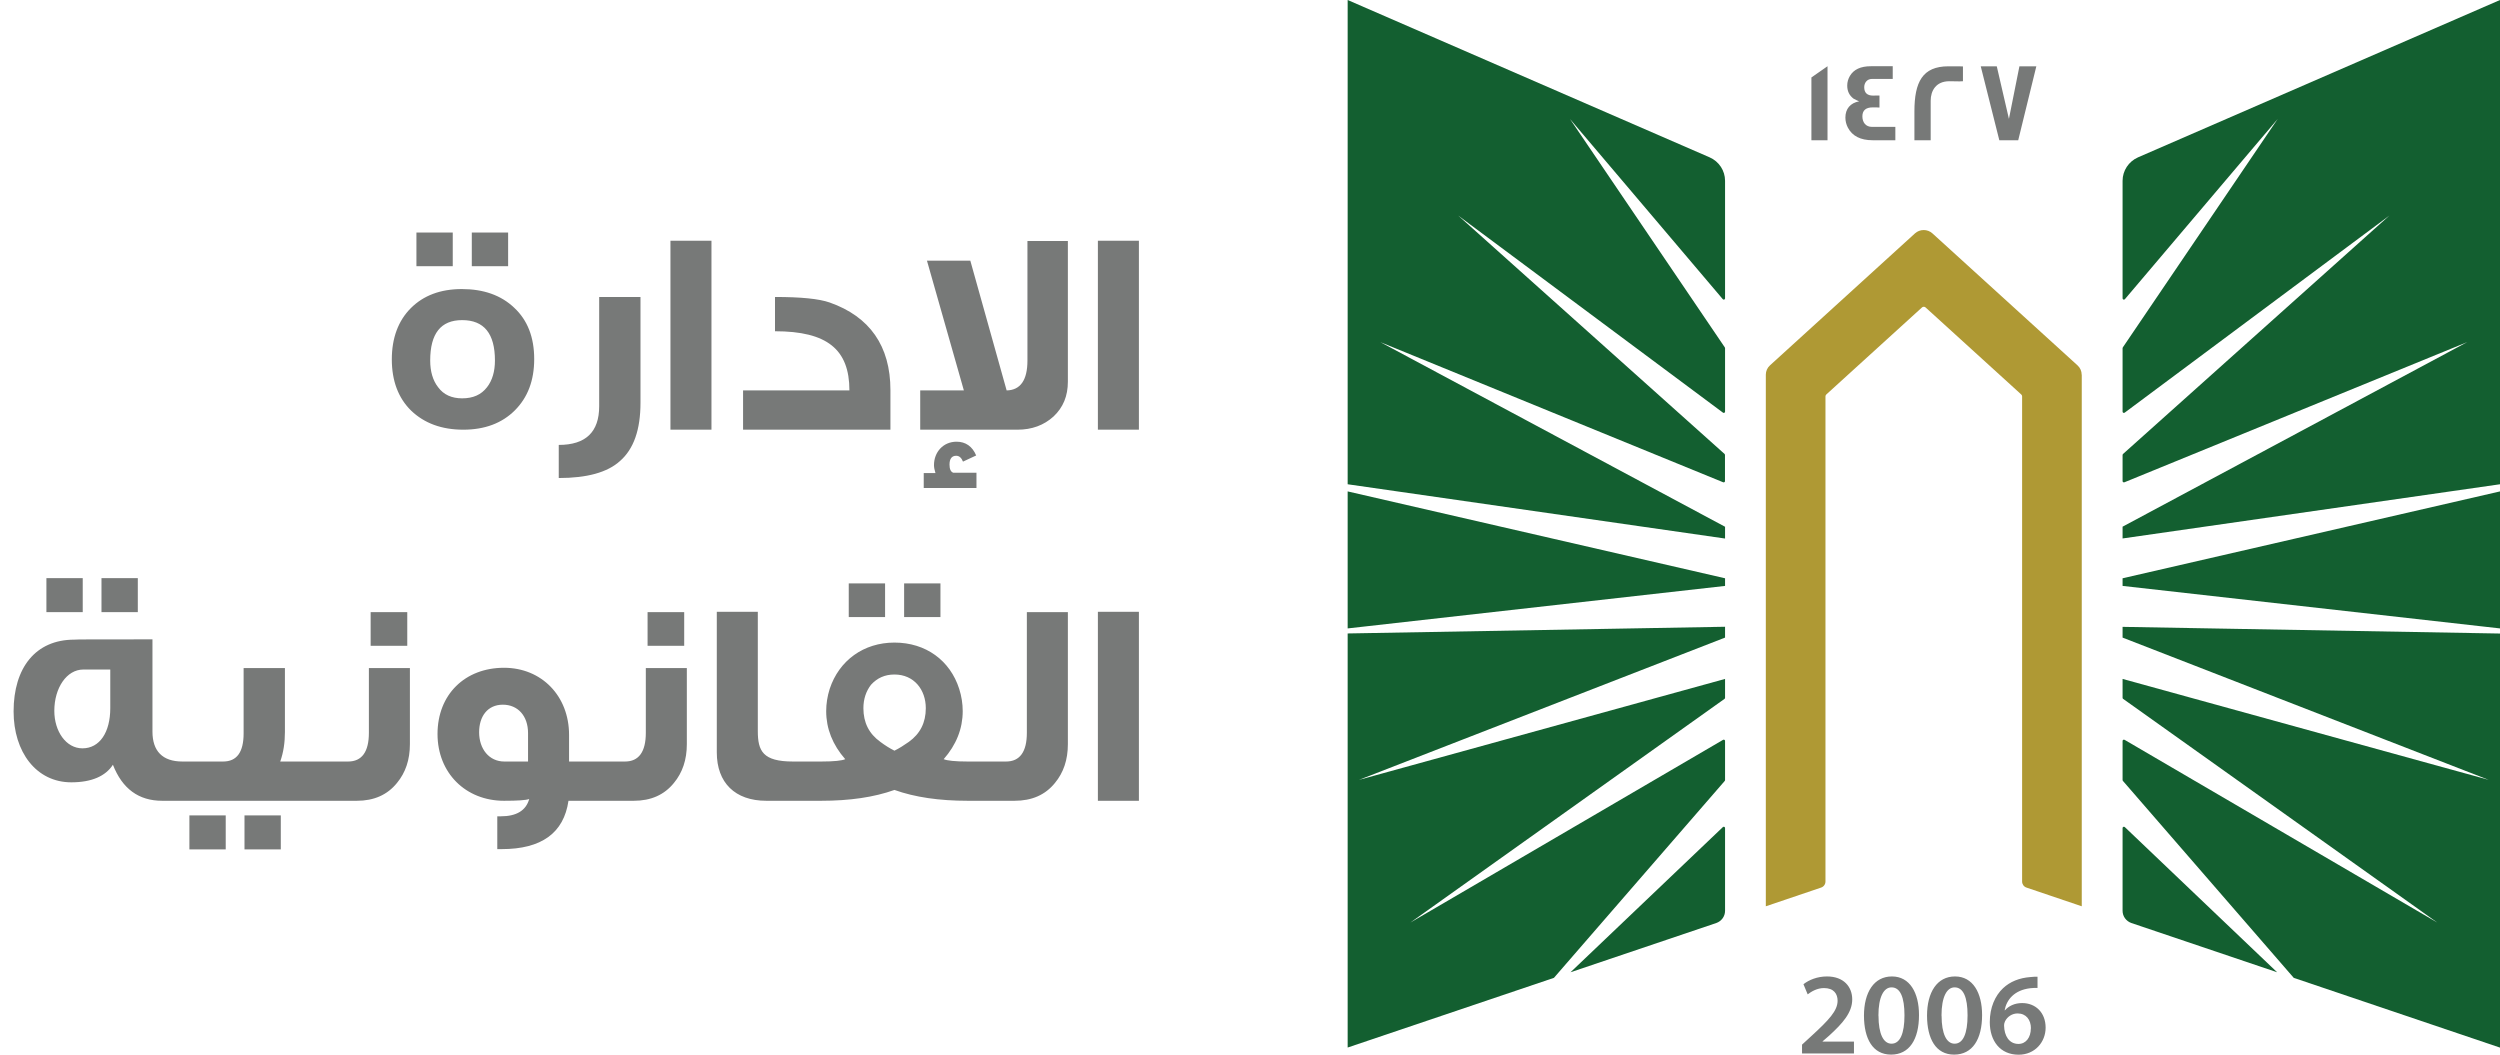
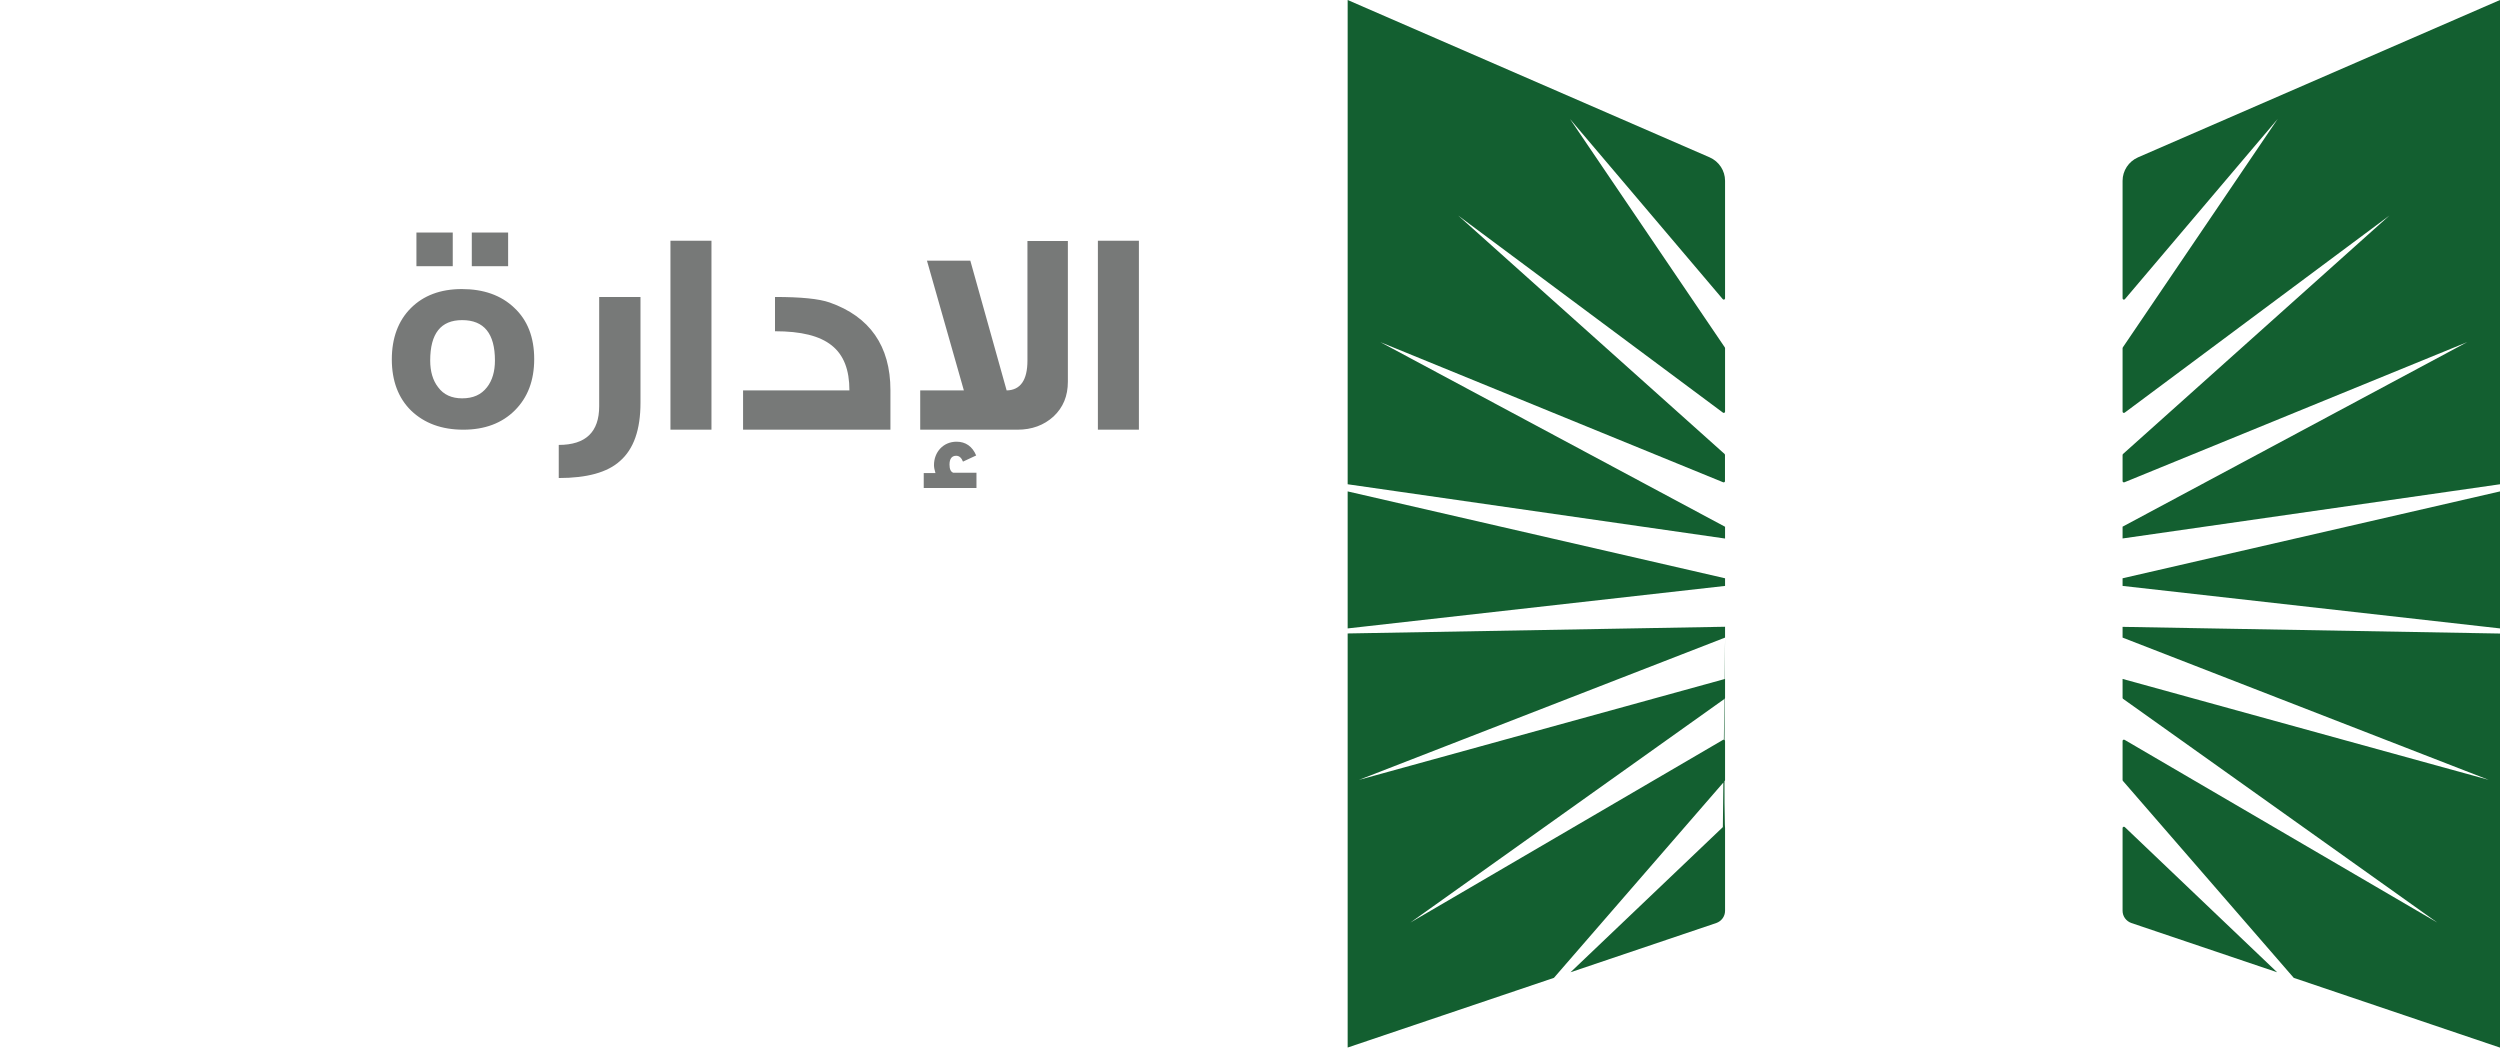
<svg xmlns="http://www.w3.org/2000/svg" width="128" height="54" viewBox="0 0 128 54" fill="none">
  <path d="M26.016 13.63H24.156V11.905H26.016V13.63ZM23.181 13.63H21.321V11.905H23.181V13.63ZM27.351 18.385C27.351 19.48 27.021 20.35 26.361 21.01C25.701 21.67 24.816 22 23.721 22C22.611 22 21.726 21.67 21.051 21.025C20.391 20.38 20.061 19.495 20.061 18.4C20.061 17.305 20.391 16.42 21.036 15.775C21.681 15.13 22.551 14.8 23.646 14.8C24.756 14.8 25.656 15.115 26.331 15.76C27.006 16.39 27.351 17.26 27.351 18.385ZM25.341 18.46C25.341 17.08 24.786 16.39 23.661 16.39C22.566 16.39 22.026 17.08 22.026 18.46C22.026 19.015 22.161 19.48 22.431 19.825C22.716 20.215 23.136 20.395 23.661 20.395C24.216 20.395 24.636 20.215 24.936 19.825C25.206 19.48 25.341 19.015 25.341 18.46ZM32.793 20.62C32.793 22 32.448 22.99 31.743 23.605C31.098 24.19 30.048 24.475 28.608 24.475V22.78C29.988 22.78 30.678 22.12 30.678 20.8V15.205H32.793V20.62ZM36.427 22H34.327V12.325H36.427V22ZM45.59 22H38.045V19.99H43.49C43.49 17.89 42.35 16.96 39.68 16.96V15.205C41 15.205 41.93 15.295 42.485 15.49C44.525 16.21 45.59 17.71 45.59 19.975V22ZM54.675 19.54C54.675 20.275 54.435 20.86 53.94 21.325C53.445 21.775 52.83 22 52.095 22H47.115V19.99H49.35L47.46 13.345H49.68L51.54 19.99C52.245 19.975 52.605 19.465 52.605 18.46V12.34H54.675V19.54ZM49.995 24.985H47.295V24.22H47.895C47.85 24.07 47.82 23.935 47.82 23.815C47.82 23.14 48.3 22.615 48.975 22.615C49.44 22.615 49.785 22.855 49.98 23.32L49.305 23.635C49.23 23.44 49.11 23.335 48.96 23.335C48.735 23.335 48.615 23.485 48.615 23.785C48.615 24.01 48.675 24.16 48.81 24.205H49.995V24.985ZM58.312 22H56.212V12.325H58.312V22Z" fill="#777978" />
-   <path d="M7.056 31.34H5.196V29.6H7.056V31.34ZM4.236 31.34H2.376V29.6H4.236V31.34ZM10.416 41H8.301C7.101 41 6.261 40.385 5.781 39.155C5.406 39.74 4.686 40.055 3.651 40.055C1.851 40.055 0.696 38.495 0.696 36.425C0.696 34.19 1.821 32.75 3.801 32.75C3.801 32.735 5.136 32.735 7.806 32.735V37.46C7.806 38.45 8.316 38.99 9.336 38.99H10.416V41ZM5.646 36.26V34.28H4.266C3.411 34.28 2.781 35.225 2.781 36.395C2.781 37.445 3.381 38.315 4.221 38.315C5.106 38.315 5.646 37.49 5.646 36.26ZM16.793 41H10.043V38.99H11.422C12.127 38.99 12.473 38.51 12.473 37.55V34.205H14.588V37.475C14.588 38.03 14.512 38.525 14.348 38.99H16.793V41ZM14.377 43.49H12.518V41.75H14.377V43.49ZM11.557 43.49H9.697V41.75H11.557V43.49ZM20.852 33.065H18.977V31.34H20.852V33.065ZM20.987 38.105C20.987 38.9 20.762 39.56 20.327 40.085C19.832 40.7 19.142 41 18.272 41H16.487V38.99H17.822C18.527 38.99 18.887 38.495 18.887 37.52V34.205H20.987V38.105ZM31.086 41H29.106C28.866 42.65 27.726 43.475 25.686 43.475H25.461V41.795H25.641C26.451 41.795 26.931 41.495 27.096 40.91C26.931 40.97 26.511 41 25.806 41C23.841 41 22.401 39.575 22.401 37.58C22.401 35.555 23.811 34.19 25.806 34.19C27.726 34.19 29.136 35.63 29.136 37.625V38.99H31.086V41ZM27.036 38.99V37.535C27.036 36.65 26.511 36.08 25.746 36.08C24.951 36.08 24.531 36.695 24.531 37.49C24.531 38.345 25.041 38.99 25.821 38.99H27.036ZM35.031 33.065H33.156V31.34H35.031V33.065ZM35.166 38.105C35.166 38.9 34.941 39.56 34.506 40.085C34.011 40.7 33.321 41 32.451 41H30.666V38.99H32.001C32.706 38.99 33.066 38.495 33.066 37.52V34.205H35.166V38.105ZM41.215 41H39.235C37.63 41 36.7 40.07 36.7 38.525V31.325H38.8V37.43C38.8 38.45 39.055 38.99 40.6 38.99H41.215V41ZM48.151 31.595H46.291V29.87H48.151V31.595ZM45.316 31.595H43.456V29.87H45.316V31.595ZM50.761 41H49.546C48.091 41 46.846 40.82 45.796 40.445C44.746 40.82 43.501 41 42.046 41H40.681V38.99H42.046C42.706 38.99 43.111 38.945 43.276 38.87C42.631 38.135 42.301 37.31 42.301 36.41C42.301 36.035 42.361 35.645 42.481 35.27C42.961 33.815 44.221 32.9 45.796 32.9C47.401 32.9 48.646 33.815 49.111 35.27C49.231 35.645 49.291 36.035 49.291 36.41C49.291 37.31 48.961 38.135 48.316 38.87C48.496 38.945 48.901 38.99 49.546 38.99H50.761V41ZM46.531 37.985C47.116 37.565 47.401 36.995 47.401 36.26C47.401 35.315 46.801 34.535 45.796 34.535C45.301 34.535 44.911 34.715 44.596 35.06C44.341 35.39 44.206 35.795 44.206 36.26C44.206 36.995 44.491 37.565 45.076 37.985C45.316 38.165 45.556 38.315 45.796 38.435C46.036 38.315 46.276 38.165 46.531 37.985ZM54.675 38.105C54.675 38.9 54.45 39.56 54.015 40.085C53.52 40.7 52.83 41 51.945 41H49.965V38.99H51.51C52.215 38.99 52.575 38.495 52.575 37.52V31.34H54.675V38.105ZM58.312 41H56.212V31.325H58.312V41Z" fill="#777978" />
-   <path d="M88.323 32.645L69.577 39.93L88.323 34.761V35.73C88.323 35.751 88.311 35.771 88.295 35.783L72.213 47.234L88.222 37.879C88.266 37.855 88.323 37.882 88.323 37.935V39.938C88.323 39.938 88.32 39.97 88.308 39.982L79.561 50.066L69 53.634V32.433L88.323 32.09V32.645ZM88.21 42.348C88.251 42.307 88.323 42.335 88.323 42.395V46.635C88.323 46.916 88.141 47.166 87.872 47.259L80.41 49.78L88.21 42.348ZM88.323 29.608V29.999L69 32.175V25.16L88.323 29.608ZM87.535 8.057C88.011 8.266 88.323 8.737 88.323 9.256V15.277C88.323 15.337 88.247 15.365 88.206 15.317L80.382 6.09L88.311 17.787C88.313 17.79 88.323 17.812 88.323 17.823V21.077C88.323 21.129 88.263 21.161 88.218 21.129L74.66 11.037L88.3 23.245C88.302 23.248 88.319 23.274 88.319 23.293V24.633C88.319 24.681 88.271 24.709 88.227 24.693L70.676 17.518L88.323 26.97V27.573L69 24.794V0L87.535 8.057Z" fill="#135F30" />
-   <path d="M106.586 19.186V46.402L103.756 45.444C103.622 45.4 103.532 45.275 103.532 45.135V20.293C103.532 20.256 103.516 20.22 103.487 20.196L98.587 15.739C98.539 15.695 98.457 15.695 98.408 15.739L93.508 20.196C93.48 20.22 93.464 20.256 93.464 20.293V45.135C93.464 45.275 93.374 45.4 93.24 45.444L90.41 46.402V19.186C90.41 19.001 90.487 18.828 90.625 18.704L98.046 11.95C98.299 11.721 98.689 11.721 98.941 11.95L106.366 18.704C106.505 18.828 106.582 19.001 106.582 19.186H106.586Z" fill="#AF9934" />
+   <path d="M88.323 32.645L69.577 39.93L88.323 34.761V35.73C88.323 35.751 88.311 35.771 88.295 35.783L72.213 47.234L88.222 37.879C88.266 37.855 88.323 37.882 88.323 37.935V39.938C88.323 39.938 88.32 39.97 88.308 39.982L79.561 50.066L69 53.634V32.433L88.323 32.09V32.645ZC88.251 42.307 88.323 42.335 88.323 42.395V46.635C88.323 46.916 88.141 47.166 87.872 47.259L80.41 49.78L88.21 42.348ZM88.323 29.608V29.999L69 32.175V25.16L88.323 29.608ZM87.535 8.057C88.011 8.266 88.323 8.737 88.323 9.256V15.277C88.323 15.337 88.247 15.365 88.206 15.317L80.382 6.09L88.311 17.787C88.313 17.79 88.323 17.812 88.323 17.823V21.077C88.323 21.129 88.263 21.161 88.218 21.129L74.66 11.037L88.3 23.245C88.302 23.248 88.319 23.274 88.319 23.293V24.633C88.319 24.681 88.271 24.709 88.227 24.693L70.676 17.518L88.323 26.97V27.573L69 24.794V0L87.535 8.057Z" fill="#135F30" />
  <path d="M128.001 32.437V53.638L117.44 50.066L108.693 39.982C108.681 39.97 108.676 39.938 108.676 39.938V37.935C108.677 37.882 108.733 37.855 108.778 37.879L124.788 47.234L108.705 35.783C108.688 35.771 108.676 35.751 108.676 35.73V34.761L127.422 39.93L108.676 32.645V32.095L128.001 32.437ZM108.791 42.348L116.589 49.78L109.128 47.259C108.859 47.166 108.676 46.916 108.676 46.635V42.395C108.676 42.335 108.75 42.307 108.791 42.348ZM128.001 32.175L108.676 29.999V29.608L128.001 25.16V32.175ZM128.001 24.794L108.676 27.569V26.966L126.325 17.514L108.77 24.693C108.725 24.709 108.676 24.681 108.676 24.633V23.293C108.677 23.273 108.697 23.245 108.697 23.245L122.336 11.037L108.782 21.129C108.737 21.161 108.676 21.129 108.676 21.077V17.823C108.676 17.812 108.686 17.79 108.688 17.787L116.618 6.09L108.795 15.317C108.754 15.366 108.677 15.337 108.676 15.277V9.256C108.676 8.737 108.99 8.266 109.465 8.057L128.001 0V24.794Z" fill="#135F30" />
-   <path d="M104.321 50.01V50.581C104.213 50.578 104.097 50.581 103.95 50.597C103.129 50.694 102.735 51.188 102.637 51.727H102.654C102.845 51.51 103.142 51.357 103.536 51.357C104.211 51.357 104.736 51.833 104.736 52.617C104.735 53.357 104.186 54.001 103.353 54.001C102.401 54 101.877 53.288 101.877 52.331C101.877 51.587 102.149 50.979 102.556 50.597C102.914 50.259 103.39 50.07 103.947 50.026C104.109 50.006 104.231 50.006 104.321 50.01ZM96.867 49.994C97.781 49.994 98.253 50.83 98.253 51.968C98.253 53.215 97.761 53.996 96.822 53.996C95.882 53.995 95.439 53.183 95.435 52.004C95.435 50.802 95.952 49.994 96.867 49.994ZM100.096 49.994C101.011 49.994 101.483 50.83 101.483 51.968C101.483 53.215 100.99 53.995 100.051 53.996C99.112 53.996 98.668 53.183 98.664 52.004C98.665 50.802 99.181 49.994 100.096 49.994ZM93.541 49.994C94.407 49.994 94.834 50.533 94.834 51.169C94.834 51.848 94.342 52.395 93.655 53.023L93.317 53.316V53.329H94.923V53.936H92.272L92.264 53.931V53.485L92.728 53.059C93.647 52.218 94.081 51.752 94.085 51.241C94.085 50.891 93.898 50.589 93.386 50.589C93.041 50.589 92.748 50.762 92.553 50.911L92.337 50.392C92.618 50.171 93.045 49.994 93.541 49.994ZM103.3 51.888C103.02 51.888 102.771 52.057 102.658 52.291C102.629 52.347 102.609 52.419 102.609 52.52C102.621 53.031 102.865 53.449 103.345 53.449C103.727 53.449 103.979 53.119 103.979 52.653L103.984 52.657C103.984 52.21 103.735 51.888 103.3 51.888ZM96.846 50.553C96.452 50.553 96.175 51.035 96.175 52.001L96.179 52.004C96.179 52.95 96.439 53.437 96.846 53.437C97.285 53.437 97.509 52.914 97.509 51.985C97.509 51.056 97.293 50.553 96.846 50.553ZM100.075 50.553C99.681 50.553 99.405 51.035 99.405 52.001L99.409 52.004C99.409 52.95 99.669 53.437 100.075 53.437C100.514 53.437 100.739 52.914 100.739 51.985C100.739 51.056 100.523 50.553 100.075 50.553ZM104.329 50.581L104.321 50.585V50.581C104.323 50.582 104.327 50.581 104.329 50.581Z" fill="#777978" />
-   <path d="M93.569 7.18H92.744V3.966L93.569 3.391V7.18ZM96.908 4.042H95.835C95.603 4.042 95.448 4.232 95.448 4.465C95.448 4.754 95.603 4.895 95.904 4.895C95.921 4.895 95.973 4.895 96.07 4.891H96.229V5.507C96.229 5.507 96.164 5.506 96.062 5.498H95.883C95.534 5.498 95.354 5.651 95.354 5.957C95.354 6.263 95.525 6.496 95.842 6.496H97.042V7.172L97.038 7.18H95.875C95.257 7.18 94.834 6.963 94.61 6.532C94.529 6.375 94.484 6.202 94.484 6.021C94.484 5.575 94.733 5.273 95.188 5.188C95.123 5.164 95.025 5.116 94.903 5.052C94.683 4.887 94.578 4.665 94.578 4.38C94.578 4.203 94.627 4.038 94.716 3.886C94.912 3.556 95.269 3.391 95.786 3.391H96.908V4.042ZM99.758 3.395C100.226 3.395 100.47 3.394 100.503 3.402V4.159H100.499C100.499 4.159 100.437 4.167 100.328 4.167C100.21 4.167 100.035 4.159 99.807 4.159C99.116 4.159 98.851 4.653 98.851 5.156V7.18H98.018V5.703C98.018 4.203 98.429 3.395 99.758 3.395ZM102.857 6.086L103.394 3.395H104.26L103.333 7.18H102.365L101.414 3.395H102.235L102.857 6.086Z" fill="#777978" />
</svg>